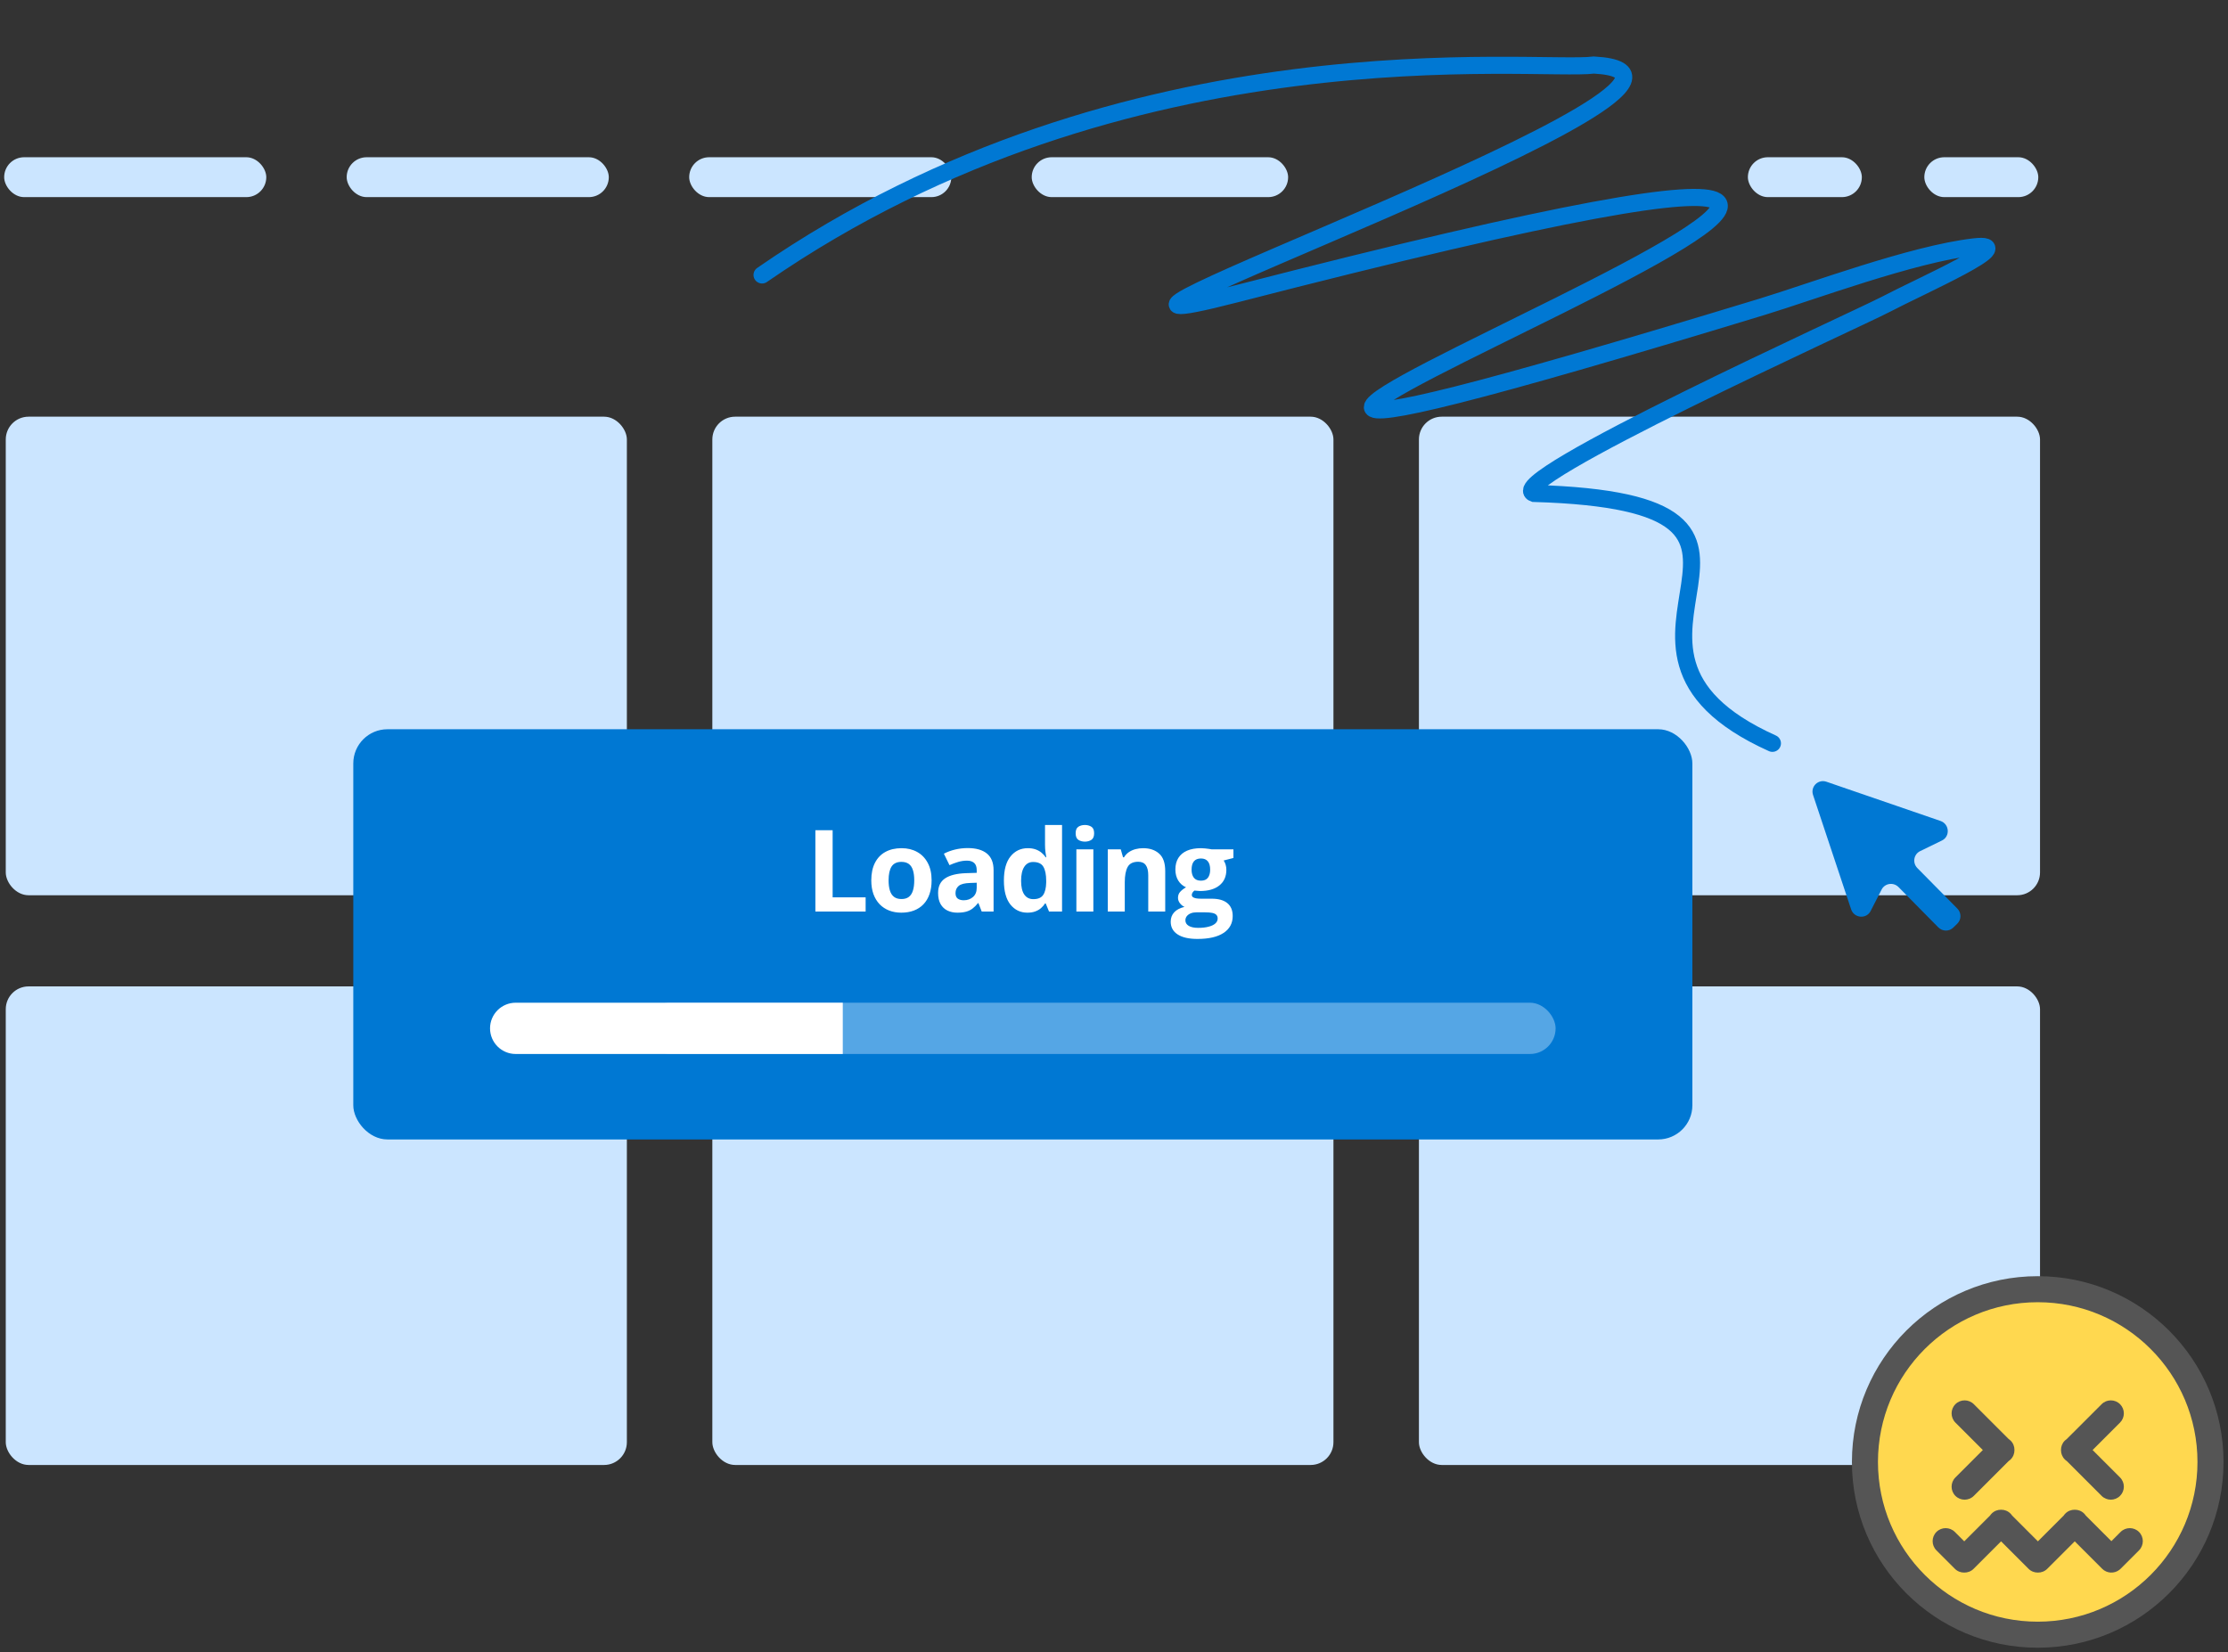
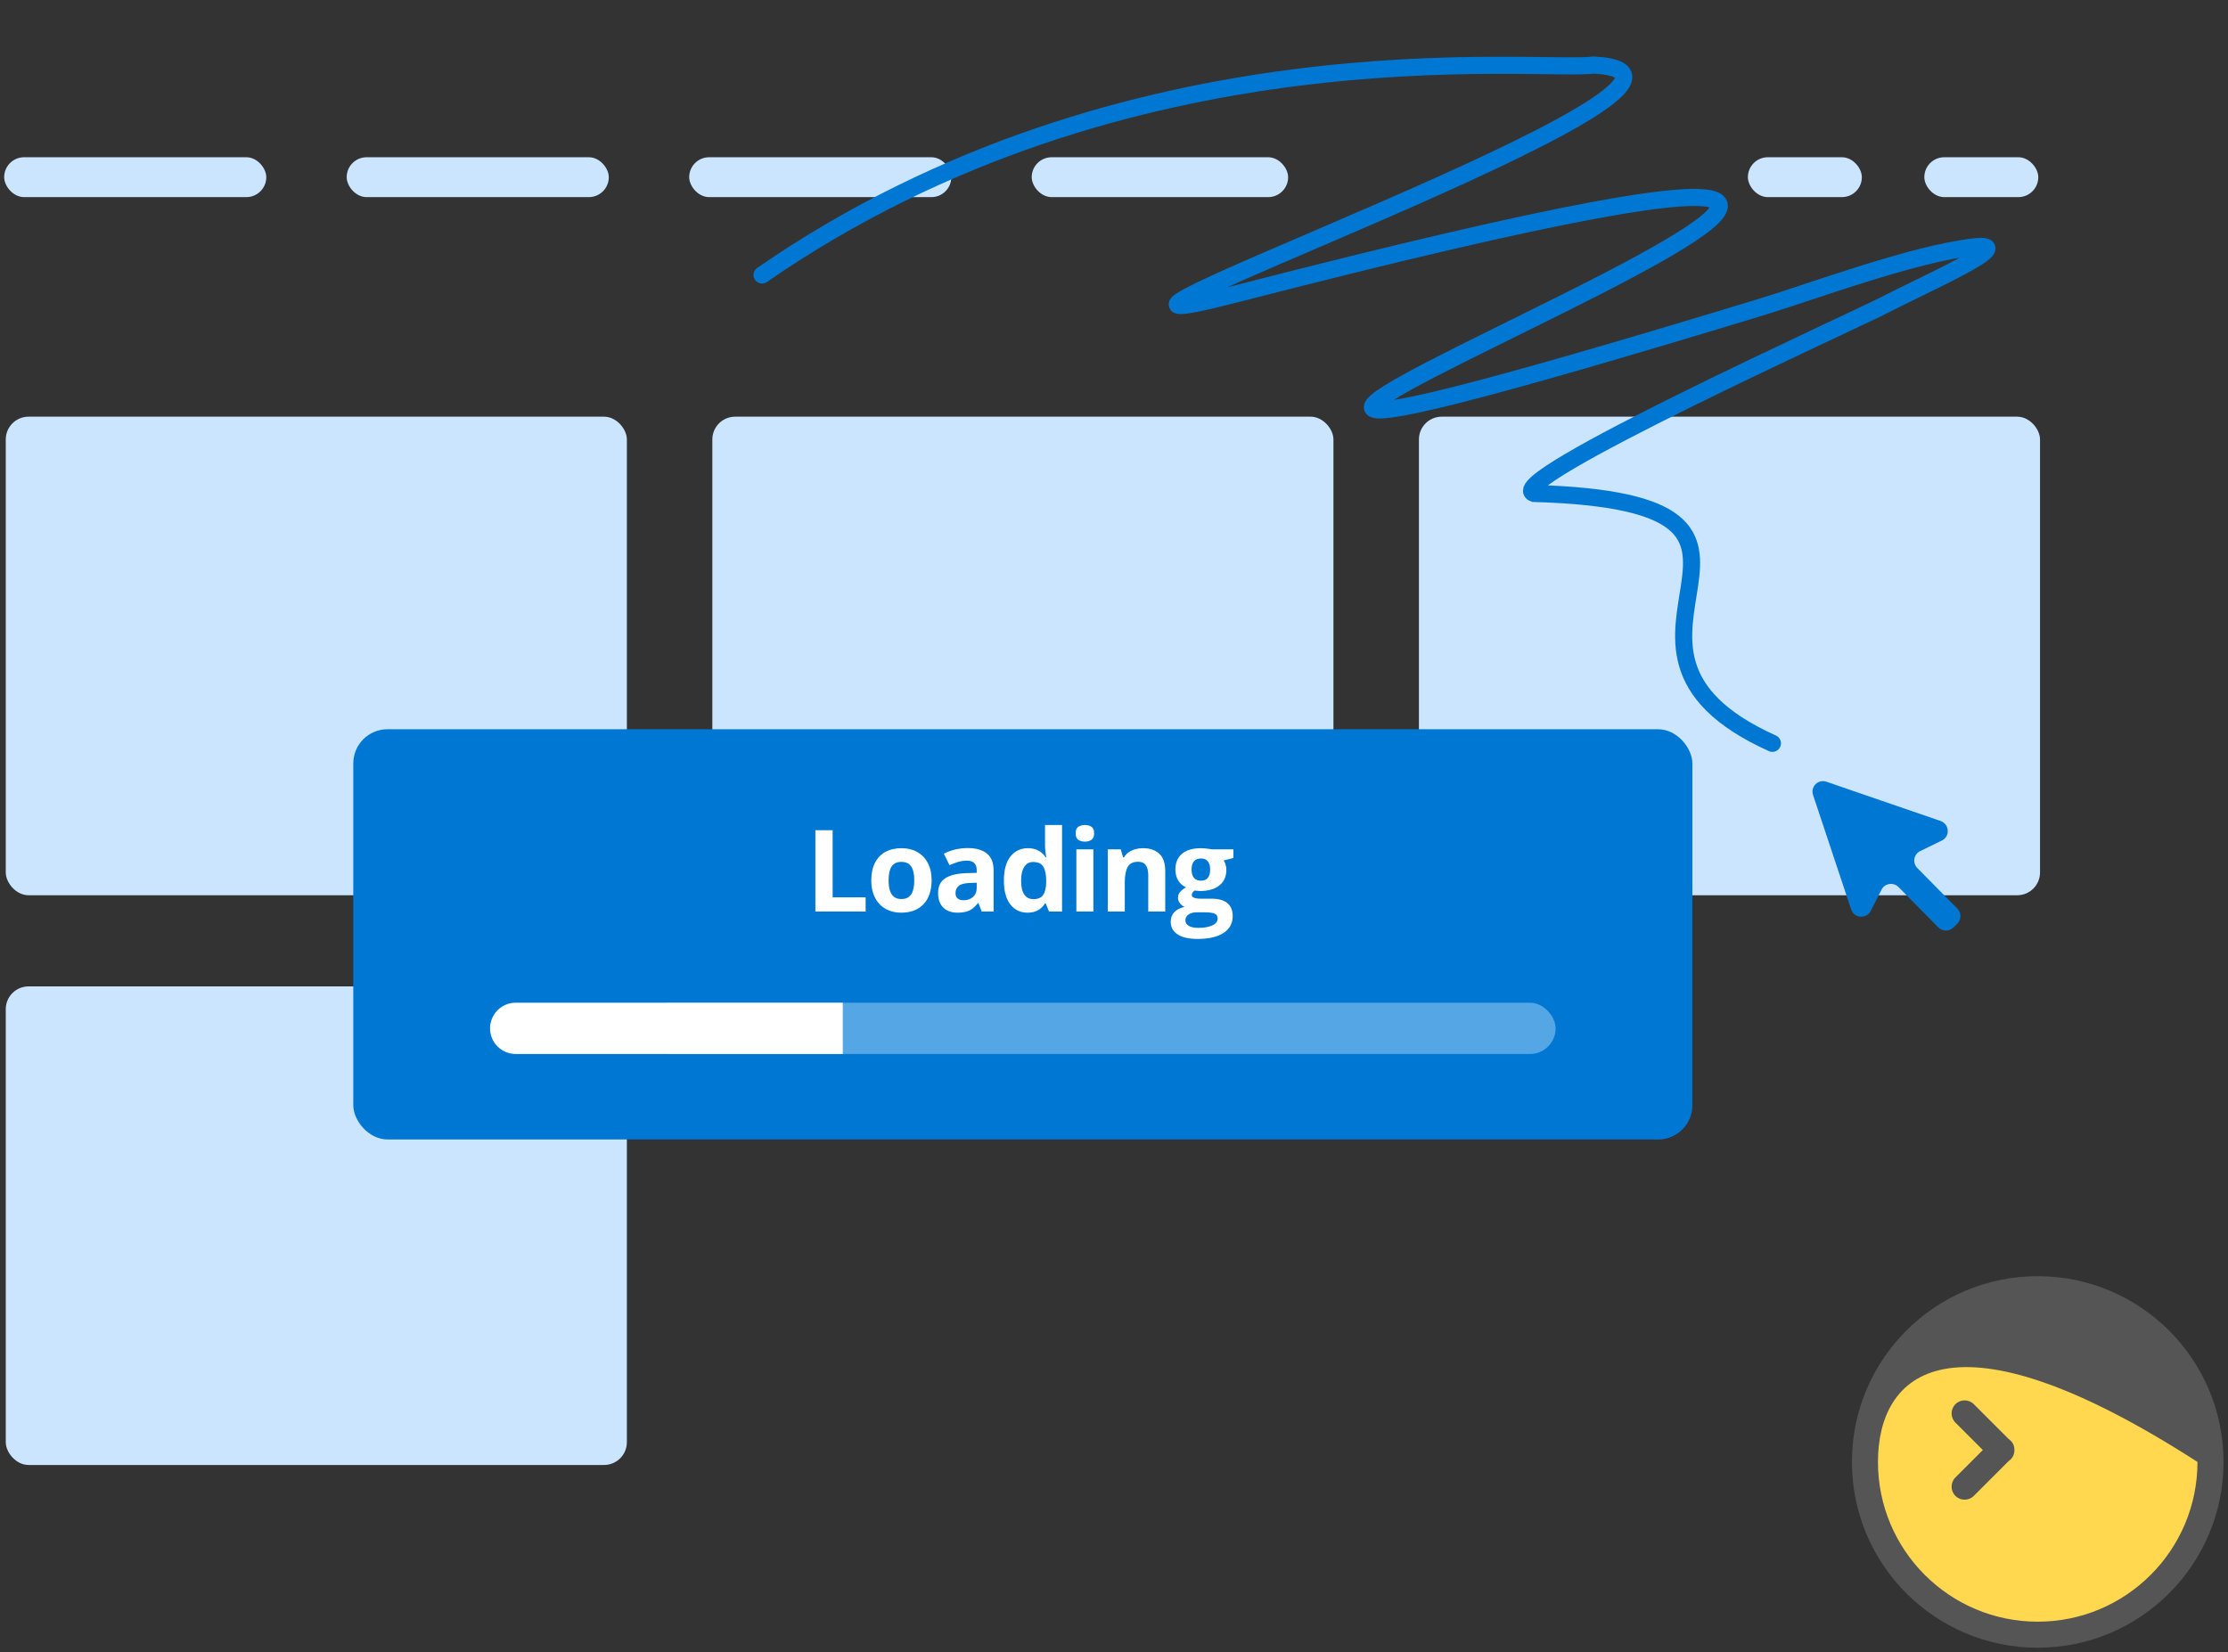
<svg xmlns="http://www.w3.org/2000/svg" width="391" height="290" viewBox="0 0 391 290" fill="none">
  <rect x="0" y="0" width="391" height="290" fill="#333333" stroke="none" />
  <rect x="0.732" y="27.6" width="46" height="7" rx="3.5" fill="#CBE5FF" />
  <rect x="60.84" y="27.6" width="46" height="7" rx="3.5" fill="#CBE5FF" />
  <rect x="120.949" y="27.6" width="46" height="7" rx="3.5" fill="#CBE5FF" />
  <rect x="181.059" y="27.6" width="45" height="7" rx="3.5" fill="#CBE5FF" />
  <rect x="337.707" y="27.6" width="20" height="7" rx="3.5" fill="#CBE5FF" />
  <rect x="306.742" y="27.6" width="20" height="7" rx="3.5" fill="#CBE5FF" />
  <rect x="1.011" y="73.138" width="109" height="84" rx="4" fill="#CBE5FF" />
  <rect x="249.011" y="73.138" width="109" height="84" rx="4" fill="#CBE5FF" />
  <rect x="125.011" y="73.138" width="109" height="84" rx="4" fill="#CBE5FF" />
  <rect x="1.011" y="173.138" width="109" height="84" rx="4" fill="#CBE5FF" />
-   <rect x="249.011" y="173.138" width="109" height="84" rx="4" fill="#CBE5FF" />
-   <rect x="125.011" y="173.138" width="109" height="84" rx="4" fill="#CBE5FF" />
  <rect x="62" y="128" width="235" height="72" rx="6" fill="#0078D3" />
  <rect x="113.083" y="176" width="159.917" height="9" rx="4.5" fill="#CBE5FF" fill-opacity="0.42" />
  <path d="M86 180.5C86 178.015 88.015 176 90.5 176H147.903V185H90.5C88.015 185 86 182.985 86 180.5Z" fill="white" />
  <path d="M143.095 160V145.723H146.122V157.5H151.913V160H143.095ZM163.491 154.521C163.491 155.433 163.367 156.24 163.12 156.943C162.879 157.646 162.524 158.242 162.055 158.73C161.593 159.212 161.033 159.577 160.376 159.824C159.725 160.072 158.989 160.195 158.169 160.195C157.401 160.195 156.694 160.072 156.05 159.824C155.412 159.577 154.855 159.212 154.38 158.73C153.911 158.242 153.546 157.646 153.286 156.943C153.032 156.24 152.905 155.433 152.905 154.521C152.905 153.311 153.12 152.285 153.55 151.445C153.979 150.605 154.591 149.967 155.386 149.531C156.18 149.095 157.127 148.877 158.227 148.877C159.249 148.877 160.154 149.095 160.942 149.531C161.736 149.967 162.358 150.605 162.807 151.445C163.263 152.285 163.491 153.311 163.491 154.521ZM155.942 154.521C155.942 155.238 156.02 155.84 156.177 156.328C156.333 156.816 156.577 157.184 156.909 157.432C157.241 157.679 157.674 157.803 158.208 157.803C158.735 157.803 159.162 157.679 159.487 157.432C159.819 157.184 160.06 156.816 160.21 156.328C160.366 155.84 160.444 155.238 160.444 154.521C160.444 153.799 160.366 153.2 160.21 152.725C160.06 152.243 159.819 151.882 159.487 151.641C159.155 151.4 158.722 151.279 158.188 151.279C157.401 151.279 156.828 151.549 156.47 152.09C156.118 152.63 155.942 153.441 155.942 154.521ZM169.825 148.857C171.289 148.857 172.412 149.176 173.194 149.814C173.975 150.452 174.366 151.423 174.366 152.725V160H172.286L171.709 158.516H171.631C171.319 158.906 171 159.225 170.674 159.473C170.349 159.72 169.974 159.902 169.551 160.02C169.128 160.137 168.614 160.195 168.008 160.195C167.364 160.195 166.784 160.072 166.27 159.824C165.762 159.577 165.362 159.199 165.069 158.691C164.776 158.177 164.629 157.526 164.629 156.738C164.629 155.579 165.036 154.727 165.85 154.18C166.664 153.626 167.885 153.32 169.512 153.262L171.407 153.203V152.725C171.407 152.152 171.257 151.732 170.957 151.465C170.658 151.198 170.241 151.064 169.707 151.064C169.18 151.064 168.662 151.139 168.155 151.289C167.647 151.439 167.139 151.628 166.631 151.855L165.645 149.844C166.224 149.538 166.872 149.297 167.588 149.121C168.311 148.945 169.056 148.857 169.825 148.857ZM171.407 154.941L170.254 154.98C169.291 155.007 168.62 155.179 168.243 155.498C167.871 155.817 167.686 156.237 167.686 156.758C167.686 157.214 167.819 157.539 168.086 157.734C168.353 157.923 168.702 158.018 169.131 158.018C169.769 158.018 170.306 157.829 170.743 157.451C171.185 157.074 171.407 156.536 171.407 155.84V154.941ZM180.299 160.195C179.081 160.195 178.089 159.72 177.32 158.77C176.559 157.812 176.178 156.41 176.178 154.561C176.178 152.692 176.565 151.279 177.34 150.322C178.115 149.359 179.127 148.877 180.377 148.877C180.898 148.877 181.357 148.949 181.754 149.092C182.151 149.235 182.493 149.427 182.779 149.668C183.072 149.909 183.32 150.179 183.521 150.479H183.619C183.58 150.27 183.531 149.964 183.473 149.561C183.421 149.15 183.395 148.73 183.395 148.301V144.805H186.383V160H184.098L183.521 158.584H183.395C183.206 158.883 182.968 159.157 182.682 159.404C182.402 159.645 182.066 159.837 181.676 159.98C181.285 160.124 180.826 160.195 180.299 160.195ZM181.344 157.822C182.158 157.822 182.73 157.581 183.062 157.1C183.401 156.611 183.58 155.879 183.6 154.902V154.58C183.6 153.519 183.437 152.708 183.111 152.148C182.786 151.582 182.18 151.299 181.295 151.299C180.637 151.299 180.123 151.582 179.752 152.148C179.381 152.715 179.195 153.532 179.195 154.6C179.195 155.667 179.381 156.471 179.752 157.012C180.13 157.552 180.66 157.822 181.344 157.822ZM191.877 149.082V160H188.898V149.082H191.877ZM190.392 144.805C190.835 144.805 191.216 144.909 191.535 145.117C191.854 145.319 192.013 145.7 192.013 146.26C192.013 146.813 191.854 147.197 191.535 147.412C191.216 147.62 190.835 147.725 190.392 147.725C189.943 147.725 189.559 147.62 189.24 147.412C188.927 147.197 188.771 146.813 188.771 146.26C188.771 145.7 188.927 145.319 189.24 145.117C189.559 144.909 189.943 144.805 190.392 144.805ZM200.612 148.877C201.778 148.877 202.715 149.196 203.425 149.834C204.135 150.465 204.489 151.481 204.489 152.881V160H201.511V153.623C201.511 152.842 201.368 152.253 201.081 151.855C200.801 151.458 200.359 151.26 199.753 151.26C198.842 151.26 198.22 151.569 197.888 152.188C197.556 152.806 197.39 153.698 197.39 154.863V160H194.411V149.082H196.687L197.087 150.479H197.253C197.487 150.101 197.777 149.795 198.122 149.561C198.474 149.326 198.861 149.154 199.284 149.043C199.714 148.932 200.157 148.877 200.612 148.877ZM210.149 164.805C208.626 164.805 207.46 164.538 206.653 164.004C205.852 163.477 205.452 162.734 205.452 161.777C205.452 161.12 205.657 160.57 206.067 160.127C206.477 159.684 207.08 159.368 207.874 159.18C207.568 159.049 207.301 158.838 207.073 158.545C206.845 158.245 206.731 157.93 206.731 157.598C206.731 157.181 206.852 156.836 207.093 156.562C207.333 156.283 207.682 156.009 208.137 155.742C207.565 155.495 207.109 155.098 206.77 154.551C206.438 154.004 206.272 153.359 206.272 152.617C206.272 151.823 206.445 151.149 206.79 150.596C207.141 150.036 207.649 149.609 208.313 149.316C208.984 149.023 209.798 148.877 210.755 148.877C210.957 148.877 211.191 148.89 211.458 148.916C211.725 148.942 211.969 148.971 212.19 149.004C212.418 149.036 212.571 149.062 212.649 149.082H216.458V150.596L214.749 151.035C214.905 151.276 215.022 151.533 215.1 151.807C215.179 152.08 215.218 152.37 215.218 152.676C215.218 153.848 214.807 154.762 213.987 155.42C213.173 156.071 212.04 156.396 210.589 156.396C210.244 156.377 209.918 156.351 209.612 156.318C209.462 156.436 209.348 156.559 209.27 156.689C209.192 156.82 209.153 156.956 209.153 157.1C209.153 157.243 209.212 157.363 209.329 157.461C209.453 157.552 209.635 157.624 209.876 157.676C210.123 157.721 210.429 157.744 210.794 157.744H212.649C213.847 157.744 214.759 158.001 215.384 158.516C216.015 159.03 216.331 159.785 216.331 160.781C216.331 162.057 215.797 163.047 214.729 163.75C213.668 164.453 212.141 164.805 210.149 164.805ZM210.276 162.861C210.986 162.861 211.595 162.793 212.102 162.656C212.617 162.526 213.011 162.337 213.284 162.09C213.557 161.849 213.694 161.559 213.694 161.221C213.694 160.947 213.613 160.729 213.45 160.566C213.294 160.41 213.053 160.299 212.727 160.234C212.408 160.169 211.998 160.137 211.497 160.137H209.954C209.589 160.137 209.261 160.195 208.968 160.312C208.681 160.43 208.453 160.592 208.284 160.801C208.115 161.016 208.03 161.263 208.03 161.543C208.03 161.953 208.225 162.275 208.616 162.51C209.013 162.744 209.567 162.861 210.276 162.861ZM210.755 154.58C211.315 154.58 211.725 154.408 211.985 154.062C212.246 153.717 212.376 153.249 212.376 152.656C212.376 151.999 212.239 151.507 211.966 151.182C211.699 150.85 211.295 150.684 210.755 150.684C210.208 150.684 209.798 150.85 209.524 151.182C209.251 151.507 209.114 151.999 209.114 152.656C209.114 153.249 209.248 153.717 209.514 154.062C209.788 154.408 210.201 154.58 210.755 154.58Z" fill="white" />
  <path d="M324.859 159.606C325.382 161.179 327.535 161.367 328.283 159.904L330.209 156.142C330.782 155.021 332.29 154.802 333.184 155.708L340.159 162.775C340.885 163.51 342.06 163.528 342.787 162.814L343.5 162.116C344.231 161.399 344.233 160.217 343.504 159.479L336.486 152.369C335.587 151.458 335.833 149.947 336.969 149.394L340.792 147.532C342.277 146.808 342.121 144.638 340.544 144.096L320.528 137.213C319.073 136.713 317.692 138.08 318.179 139.54L324.859 159.606Z" fill="#0078D3" />
  <circle cx="357.607" cy="257.603" r="30.505" fill="#FFD84F" />
-   <path d="M364.104 264.994C364.699 264.985 365.298 265.208 365.752 265.663C365.863 265.774 365.961 265.894 366.044 266.02L370.534 270.51L372.151 268.894C373.043 268.002 374.49 268.002 375.382 268.894C376.274 269.787 376.274 271.233 375.382 272.126L372.151 275.357L371.977 275.514C371.079 276.247 369.755 276.194 368.918 275.357L364.104 270.543L359.289 275.357C358.835 275.812 358.236 276.034 357.64 276.025C357.044 276.033 356.446 275.812 355.991 275.357L351.177 270.543L346.363 275.357C345.908 275.812 345.309 276.034 344.713 276.025C344.118 276.033 343.519 275.812 343.065 275.357L339.833 272.126C338.941 271.233 338.941 269.787 339.833 268.894C340.726 268.002 342.172 268.002 343.065 268.894L344.713 270.542L349.236 266.02C349.319 265.894 349.417 265.774 349.529 265.663C349.983 265.208 350.581 264.985 351.177 264.994C351.773 264.985 352.371 265.208 352.825 265.663C352.937 265.774 353.034 265.894 353.117 266.02L357.64 270.542L362.162 266.02C362.246 265.894 362.344 265.774 362.455 265.663C362.91 265.208 363.508 264.985 364.104 264.994Z" fill="#555555" />
  <path d="M343.162 246.468C344.054 245.576 345.501 245.576 346.393 246.468L352.501 252.575C352.626 252.659 352.746 252.756 352.856 252.866C353.311 253.321 353.533 253.918 353.524 254.514C353.533 255.11 353.311 255.709 352.856 256.163C352.746 256.274 352.626 256.369 352.501 256.452L346.393 262.561C345.501 263.453 344.054 263.453 343.162 262.561C342.27 261.668 342.27 260.222 343.162 259.329L347.976 254.514L343.162 249.699C342.27 248.807 342.27 247.36 343.162 246.468Z" fill="#555555" />
-   <path d="M368.822 246.468C369.714 245.576 371.161 245.576 372.053 246.468C372.946 247.36 372.946 248.807 372.053 249.699L367.238 254.514L372.053 259.329C372.946 260.222 372.946 261.668 372.053 262.561C371.161 263.453 369.714 263.453 368.822 262.561L362.713 256.452C362.588 256.369 362.468 256.273 362.358 256.163C361.904 255.709 361.682 255.11 361.69 254.514C361.682 253.919 361.904 253.321 362.358 252.866C362.469 252.756 362.587 252.658 362.713 252.575L368.822 246.468Z" fill="#555555" />
-   <path fill-rule="evenodd" clip-rule="evenodd" d="M357.607 284.643C373.091 284.643 385.643 272.091 385.643 256.607C385.643 241.123 373.091 228.57 357.607 228.57C342.123 228.57 329.57 241.123 329.57 256.607C329.57 272.091 342.123 284.643 357.607 284.643ZM357.607 289.214C375.615 289.214 390.214 274.615 390.214 256.607C390.214 238.599 375.615 224 357.607 224C339.599 224 325 238.599 325 256.607C325 274.615 339.599 289.214 357.607 289.214Z" fill="#555555" />
+   <path fill-rule="evenodd" clip-rule="evenodd" d="M357.607 284.643C373.091 284.643 385.643 272.091 385.643 256.607C342.123 228.57 329.57 241.123 329.57 256.607C329.57 272.091 342.123 284.643 357.607 284.643ZM357.607 289.214C375.615 289.214 390.214 274.615 390.214 256.607C390.214 238.599 375.615 224 357.607 224C339.599 224 325 238.599 325 256.607C325 274.615 339.599 289.214 357.607 289.214Z" fill="#555555" />
  <path d="M133.736 48.261C198.04 3.813 269.698 12.702 279.728 11.417C313.909 13.259 167.51 64.325 216.875 51.601C451.241 -8.804 103.188 116.605 309.252 53.845C318.042 51.168 335.552 44.606 346.431 43.333C354.979 42.332 336.926 50.269 330.95 53.414C325.934 56.054 263.075 84.488 269.189 86.608C324.583 88.225 272.724 113.201 311.047 130.472" stroke="#0078D3" stroke-width="3" stroke-linecap="round" />
</svg>